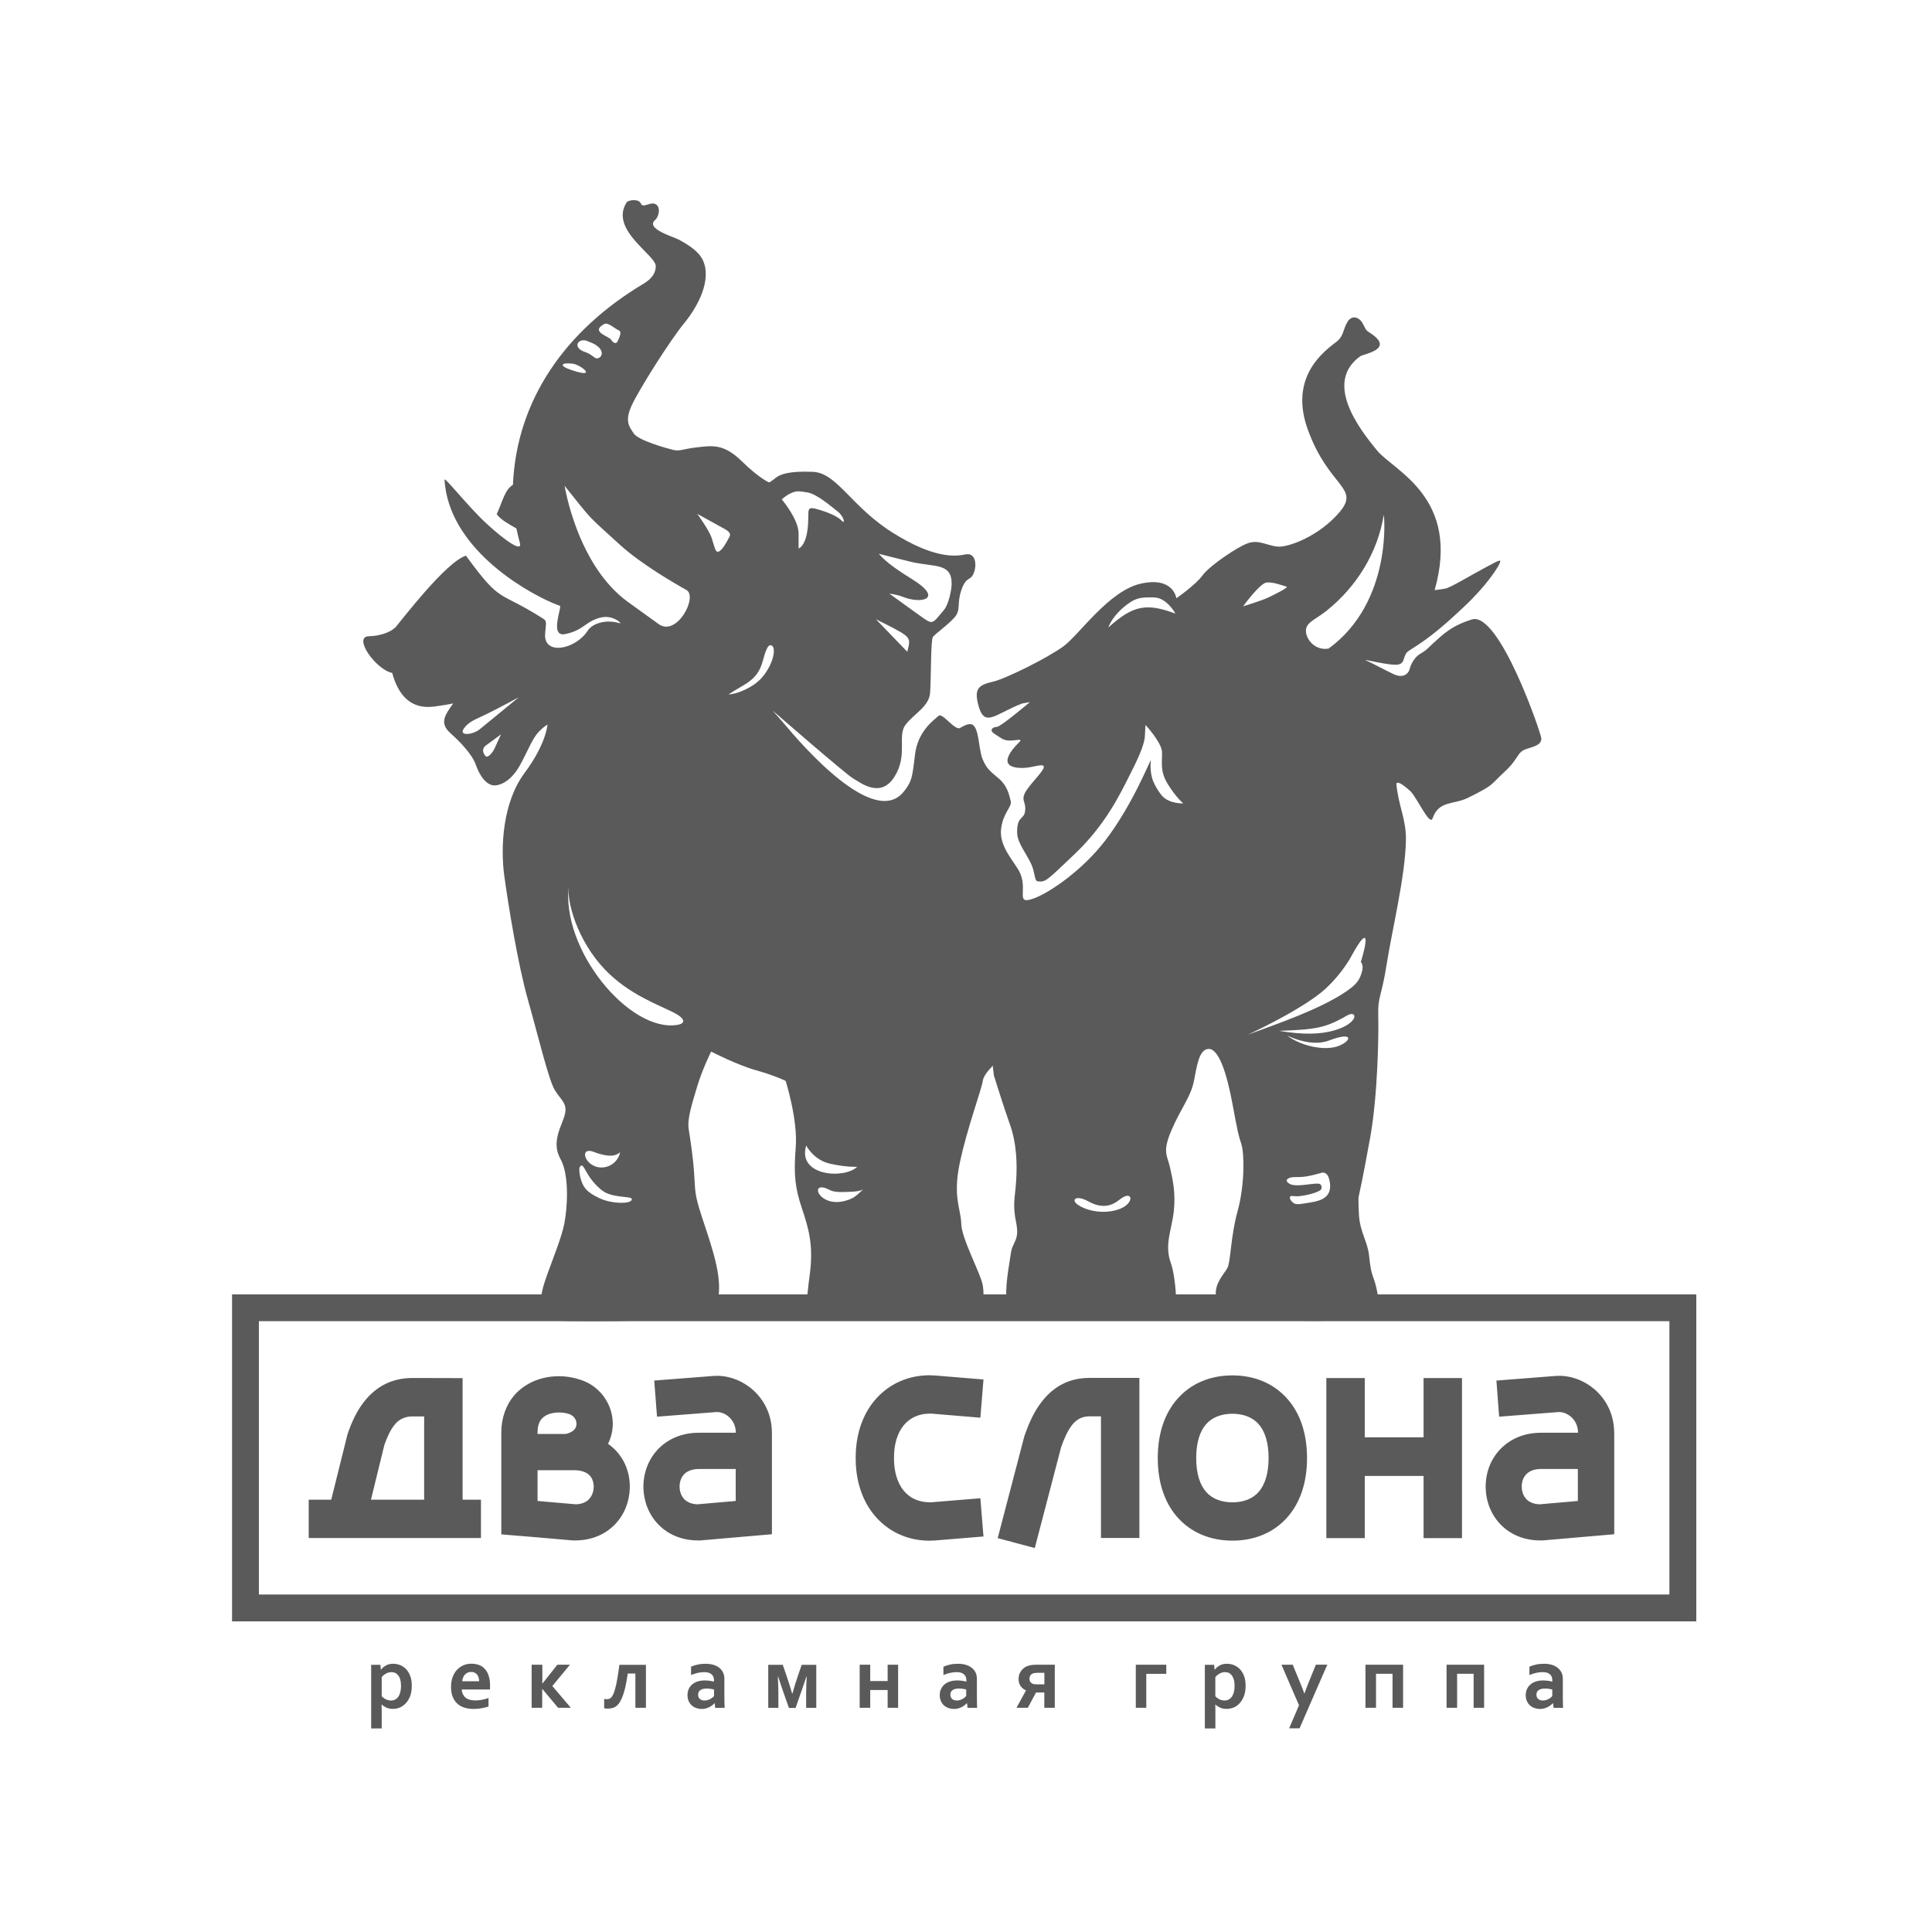
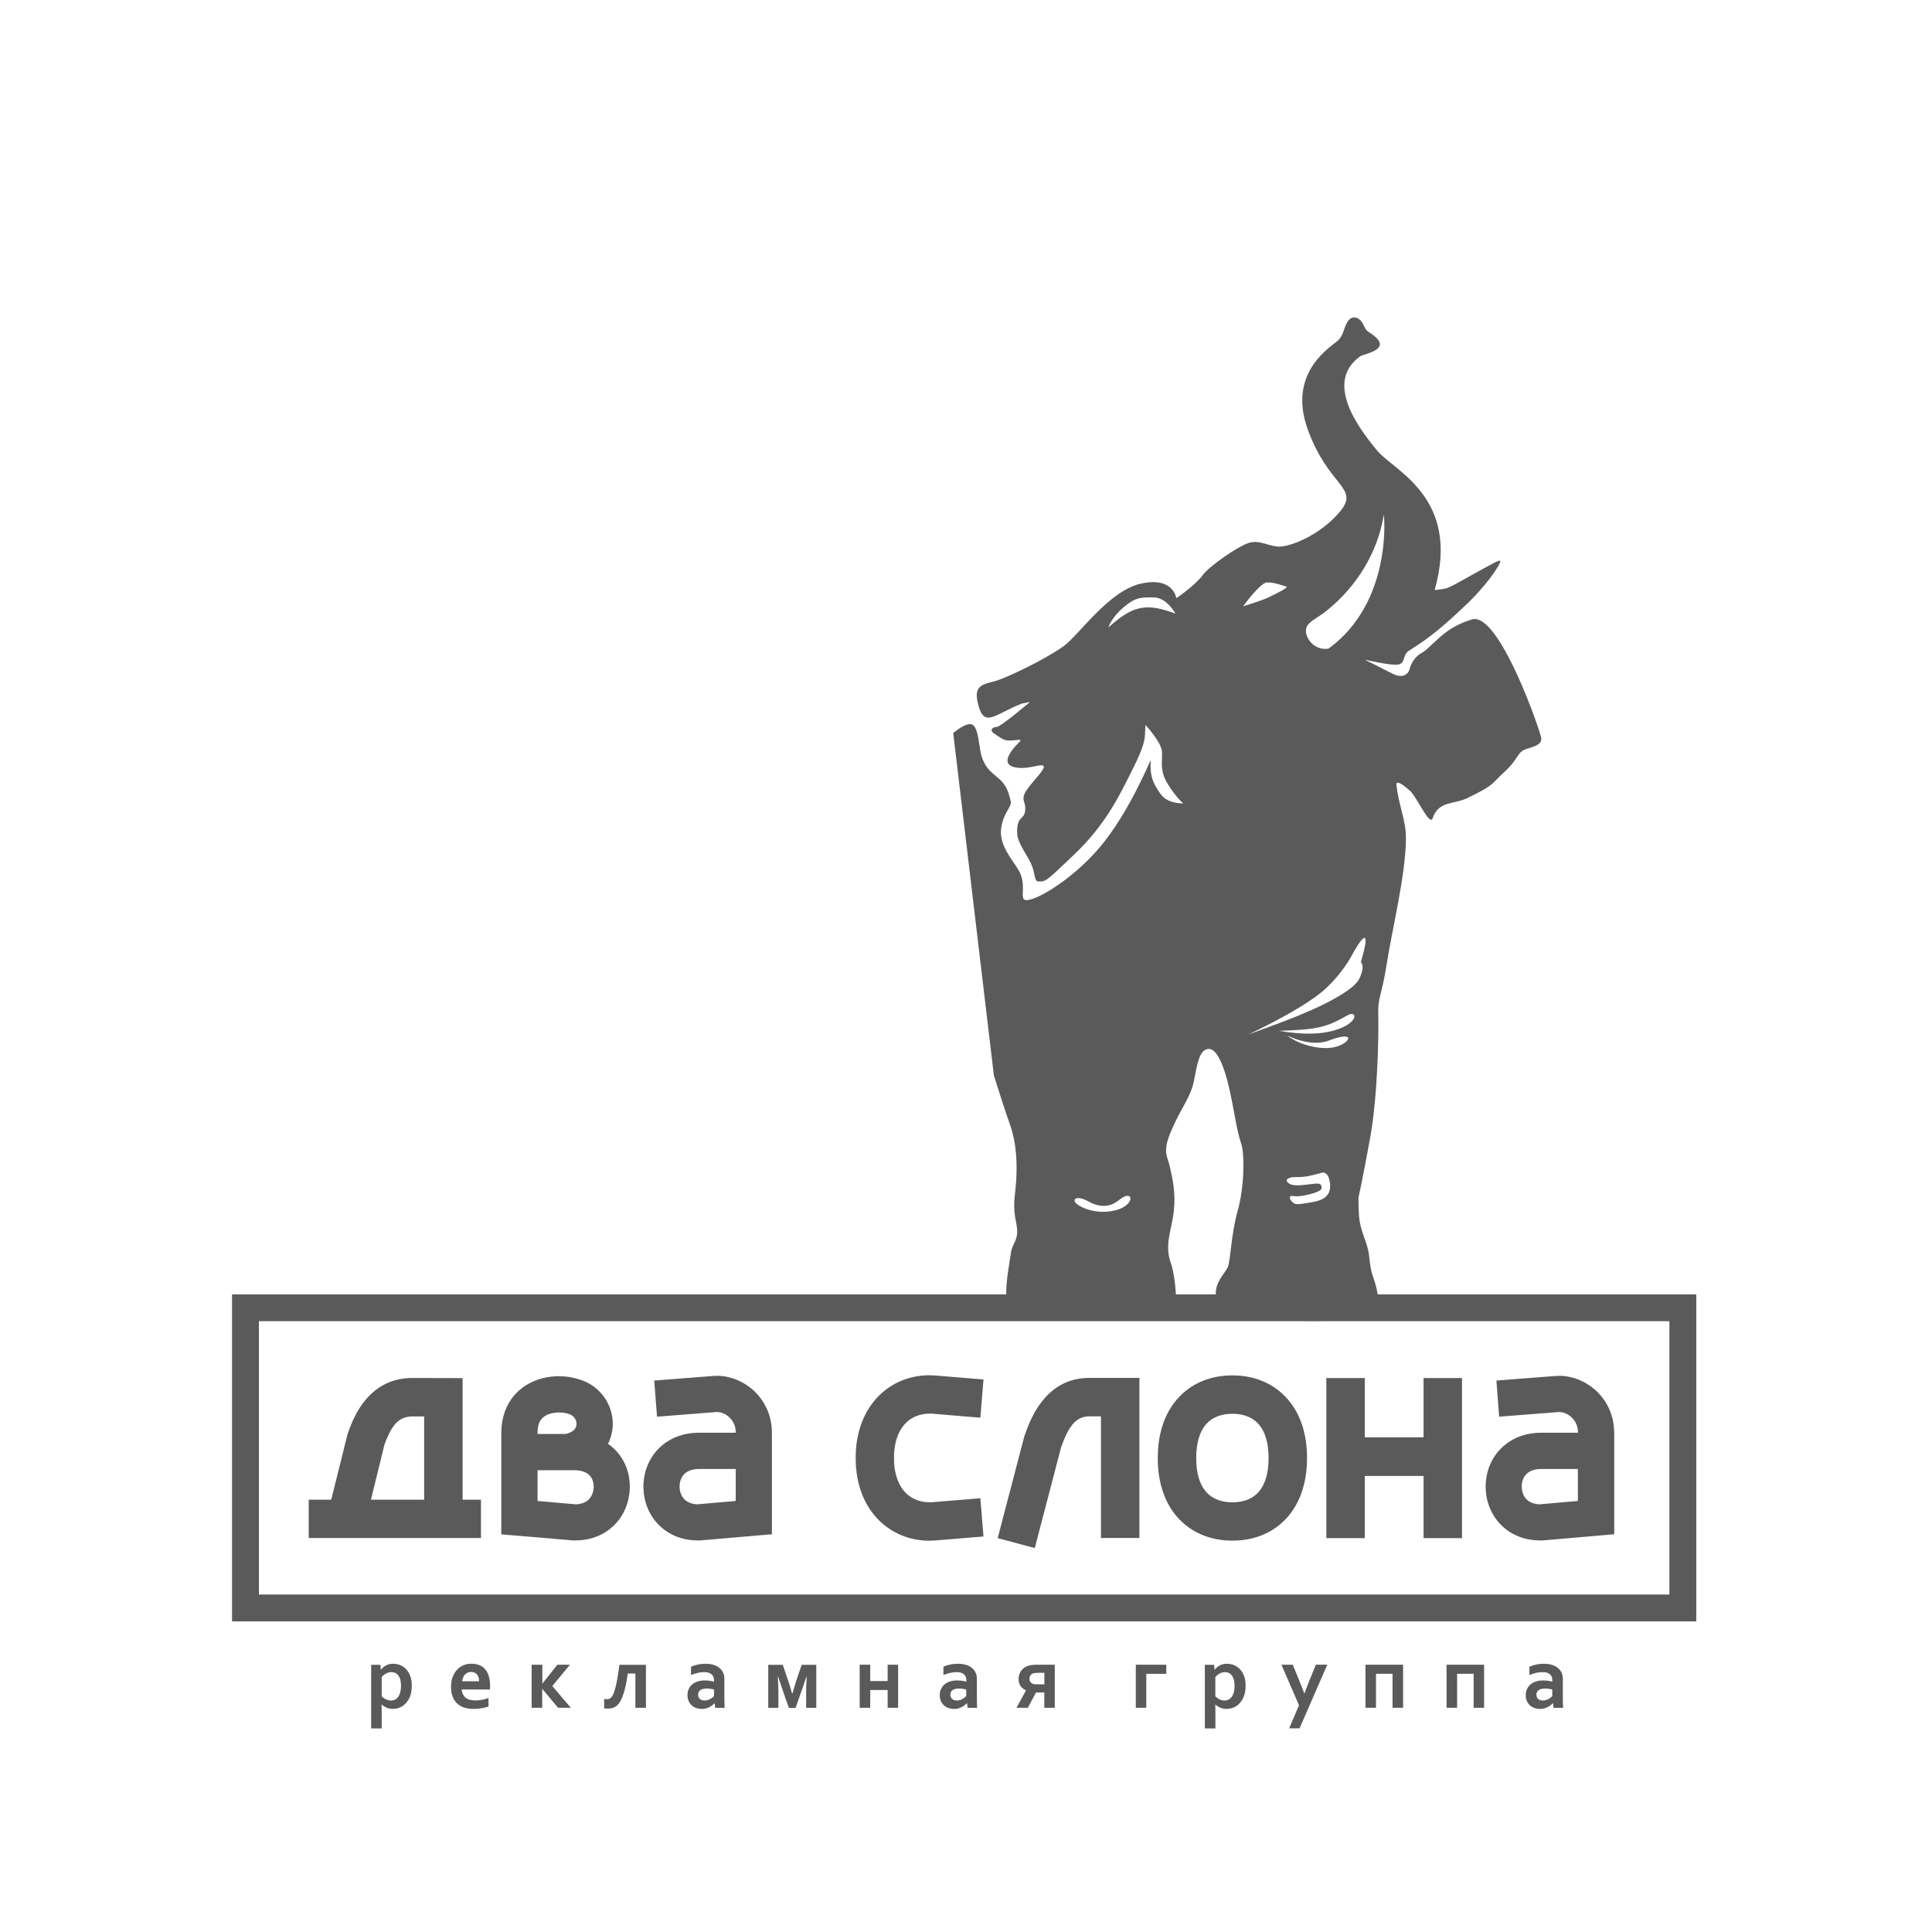
<svg xmlns="http://www.w3.org/2000/svg" width="284" height="284" viewBox="0 0 284 284" fill="none">
  <path fill-rule="evenodd" clip-rule="evenodd" d="M140.12 107.74C141.04 107.01 142.05 106.37 142.7 106.45C143.96 106.6 143.8 110.01 144.43 111.57C145.06 113.13 145.76 113.51 146.93 114.54C148.1 115.58 148.34 116.85 148.57 117.74C148.8 118.63 147.47 119.38 147.16 121.83C146.85 124.29 148.88 126.44 149.74 127.93C151.34 130.69 148.97 133.21 152.09 132.02C154.4 131.14 159.14 127.9 162.48 123.54C166.55 118.22 169.06 111.7 169.18 111.74C169.18 111.74 168.93 113.43 169.53 114.87C169.97 115.91 170.66 116.84 170.89 117.06C171.99 118.18 173.94 118.1 173.94 118.1C173.94 118.1 172.92 117.28 171.67 115.27C170.42 113.26 170.89 111.92 170.81 110.51C170.73 109.1 168.38 106.56 168.38 106.56L168.3 108.13C168.22 109.69 167.05 112 165.8 114.46C164.55 116.92 162.42 121.3 158.05 125.47C153.67 129.64 153.74 129.64 152.57 129.56C152.03 129.53 152.18 128.31 151.6 127.04C150.92 125.55 149.56 123.89 149.52 122.49C149.44 119.88 150.54 120.55 150.69 119.21C150.85 117.87 150.14 117.8 150.61 116.68C151.08 115.56 153.27 113.56 153.43 112.81C153.58 112.06 151.78 112.89 150.3 112.89C145.55 112.89 149.96 109.01 149.98 108.94C150.14 108.57 149.35 108.86 148.42 108.86C147.48 108.86 147.17 108.49 146.22 107.89C145.28 107.3 145.99 106.85 146.54 106.85C147.09 106.85 151.4 103.2 151.4 103.2L150.22 103.42C146.09 105.03 144.61 107.21 143.72 103.27C143.25 101.19 143.96 100.67 145.91 100.22C147.87 99.77 153.98 96.72 156.32 95.01C158.67 93.3 162.98 86.83 167.75 85.78C172.53 84.74 172.92 87.94 172.92 87.94C172.92 87.94 175.74 86 176.76 84.59C177.78 83.18 181.93 80.35 183.5 79.83C185.07 79.31 186.24 80.2 187.81 80.35C189.38 80.5 193.99 78.78 196.97 75.21C199.95 71.63 195.27 71.61 192.21 63.05C189.16 54.49 195.97 50.81 196.75 49.99C197.53 49.17 197.46 48.35 198.08 47.31C198.71 46.27 199.81 46.56 200.35 47.61C200.9 48.65 200.74 48.5 201.52 49.02C205.04 51.37 200.43 52.02 199.95 52.37C194.7 56.17 199.52 62.72 202.46 66.26C204.93 69.23 214.76 73.15 210.89 86.74C210.89 86.74 211.67 86.67 212.46 86.52C213.24 86.37 215.91 84.73 218.26 83.47C220.61 82.2 220.69 82.2 220.45 82.8C220.22 83.39 218.49 86.15 215.12 89.27C214.23 90.1 212.03 92.22 209.68 93.93C208.88 94.52 207.84 95.19 207.12 95.65C206.14 96.28 206.65 97.32 205.68 97.65C204.61 98.01 199.96 96.72 200.82 97.09C201.68 97.46 203.44 98.43 204.86 99.1C206.27 99.77 207.05 99.02 207.21 98.36C207.37 97.69 207.92 96.57 208.86 96.05C209.8 95.53 209.8 95.3 211.75 93.59C213.29 92.25 214.64 91.6 216.36 91.06C220.39 89.8 226.57 107.89 226.57 108.54C226.57 109.43 225.79 109.66 224.38 110.1C222.97 110.55 223.28 111.52 221.17 113.45C219.05 115.38 219.83 115.29 215.76 117.29C213.69 118.31 211.49 117.65 210.59 120.29C210.17 121.51 208.29 117.2 207.3 116.28C205.26 114.42 205.26 115.24 205.26 115.24C205.59 118.55 206.71 120.43 206.67 123.43C206.59 128.79 204.63 136.68 203.85 141.67C203.07 146.66 202.52 146.43 202.6 149.26C202.68 152.09 202.52 161.09 201.42 167.19C200.32 173.29 199.69 176.06 199.69 176.06C199.69 176.06 199.69 177.55 199.77 178.67C199.95 181.2 201.04 182.5 201.26 184.64C201.42 186.2 201.57 187.02 201.89 187.84C202.2 188.66 202.63 190.31 202.71 192.02C202.79 193.73 195.95 194.17 193.52 194.17C191.09 194.17 189.14 194.1 185.38 193.8C181.25 193.47 178.91 194.25 178.72 190.23C178.64 188.52 179.97 187.25 180.44 186.36C180.91 185.47 180.91 181.66 181.93 178.01C182.95 174.36 182.95 169.67 182.48 168.19C182.01 166.7 182.01 166.78 181.15 162.16C180.29 157.55 179.11 154.19 177.7 154.19C176.29 154.19 175.97 156.5 175.51 158.88C175.04 161.26 173.63 162.83 172.22 166.1C170.81 169.37 171.59 169.82 171.99 171.61C172.38 173.39 172.85 175.33 172.54 178.09C172.23 180.84 171.15 182.93 172.09 185.61C172.52 186.83 172.74 188.54 172.84 190.03C173.04 193.08 171.18 193.49 168.8 193.63C161.31 194.08 148.68 194.84 148.04 191.56C147.62 189.42 148.35 186.05 148.59 184.26C148.82 182.48 149.92 182.4 149.37 179.72C148.82 177.04 149.2 176.17 149.37 173.62C149.54 171.07 149.45 168.04 148.43 165.21C147.77 163.37 146.74 160.14 146.1 158.1L140.12 107.74ZM158.73 177.28C157.2 176.42 158.11 175.56 159.96 176.59C162.16 177.81 163.58 177.15 164.57 176.35C166.45 174.83 166.84 176.71 164.82 177.62C163.1 178.38 160.57 178.32 158.73 177.28ZM194.17 174.87C193.72 175.38 191.43 175.85 190.7 175.85C190.42 175.85 190.16 175.83 189.99 175.81C189.3 175.75 189.62 176.56 190.28 176.92C190.7 177.15 191.91 176.86 192.74 176.74C194.28 176.5 195.8 175.93 195.49 173.84C195.34 172.81 195 172.38 194.42 172.36C194.34 172.36 193.22 172.73 192.16 172.91C191.46 173.03 190.7 173.04 190.45 173.03C189.41 172.98 188.49 173.53 189.76 174.11C190.92 174.52 193.4 173.79 193.99 174.04C194.32 174.16 194.33 174.7 194.17 174.87ZM195.34 152.96C199.21 151.49 198.62 153.13 196.61 153.81C194.57 154.5 191.18 153.71 189.25 152.26C189 152.07 192.51 154.04 195.34 152.96ZM188.02 151.53C193.27 151.34 194.78 151.16 198.01 149.28C199.55 148.39 199.85 150.37 196.19 151.45C194.21 152.04 191.62 152.15 188.02 151.53ZM183.44 152.09C183.44 152.09 190.44 148.89 194.12 145.96C196.38 144.16 198.07 141.64 198.63 140.59C200.12 137.84 200.74 137.39 200.74 138.28C200.74 139.17 200.04 141.41 200.04 141.41C200.04 141.41 200.51 141.86 200.19 142.89C199.88 143.94 199.56 144.6 197.92 145.72C194.07 148.35 187.84 150.47 183.44 152.09ZM195.3 95.34C193.01 95.74 191.54 93.39 192.08 92.15C192.44 91.32 193.67 90.85 195.03 89.76C199.48 86.18 202.52 81.19 203.41 75.69C203.45 75.43 204.81 88.41 195.3 95.34ZM182.73 89.13C182.73 89.13 185.2 85.73 186.18 85.63C187.16 85.52 188.61 86.11 189.08 86.22C189.55 86.33 187.44 87.34 186.46 87.82C185.47 88.3 182.73 89.13 182.73 89.13ZM172.79 90.2C172.79 90.2 171.54 87.85 169.62 87.82C167.7 87.78 166.84 87.82 165.08 89.34C163.32 90.87 162.93 92.24 162.93 92.24C166.53 88.99 168.49 88.59 172.79 90.2Z" fill="#5A5A5A" />
-   <path fill-rule="evenodd" clip-rule="evenodd" d="M83.001 71.42C83.001 71.42 84.82 83.08 92.311 88.49C94.581 90.13 95.981 91.14 96.82 91.74C99.49 93.66 102.641 87.7 100.891 86.72C99.13 85.74 94.231 82.9 91.16 80.11C86.001 75.42 87.13 76.56 83.001 71.42ZM89.831 49.93C90.171 50.52 90.621 50.57 90.79 50.16C90.971 49.74 91.51 48.78 90.96 48.56C90.41 48.34 89.371 47.34 88.841 47.62C86.671 48.78 89.55 49.44 89.831 49.93ZM84.18 53.46C82.311 53.25 82.3 53.81 83.781 54.32C88.1 55.82 85.4 53.6 84.18 53.46ZM86.38 50.15C86.751 50.31 87.251 50.48 87.6 50.72C89.3 51.85 88.07 53.07 87.391 52.55C87.031 52.27 86.57 51.93 86.07 51.77C83.99 51.11 84.99 49.56 86.38 50.15ZM83.621 130.02C82.371 139.56 92.51 151.78 99.55 150.66C100.641 150.49 100.961 149.86 99.1 148.88C96.96 147.76 92.46 146.23 88.91 142.51C84.841 138.24 83.231 132.43 83.621 130.02ZM73.65 107.94C73.65 107.94 73.031 109.31 72.701 110.02C72.371 110.72 71.671 111.47 71.38 111.15C71.091 110.84 70.68 110.09 71.471 109.55C72.251 109 73.65 107.94 73.65 107.94ZM68.141 107.16C68.841 106.09 69.831 105.79 71.52 104.97C73.21 104.15 76.26 102.5 76.26 102.5C76.26 102.5 71.02 106.78 70.57 107.16C69.561 108.02 67.441 108.24 68.141 107.16ZM102.491 75.53C102.491 75.53 104.221 77.88 104.631 79.13C105.041 80.38 105.131 81.24 105.621 81.09C106.121 80.94 106.781 79.76 107.021 79.29C107.271 78.82 107.711 78.42 106.531 77.76C105.351 77.1 102.491 75.53 102.491 75.53ZM128.761 91.03L133.371 95.81C133.691 94.37 134.041 93.88 132.381 92.91C131.321 92.28 128.761 91.03 128.761 91.03ZM130.741 87.27L134.391 89.9C137.321 91.97 136.771 91.98 138.731 89.7C139.471 88.84 139.891 86.65 139.891 85.79C139.891 82.69 137.331 83.4 133.881 82.58C132.231 82.19 129.181 81.4 129.181 81.4C130.201 82.65 132.351 84.08 134.001 85.09C138.831 88.05 135.471 88.83 132.731 87.74C131.731 87.35 130.741 87.27 130.741 87.27ZM114.921 73.41C114.921 73.41 117.391 76.31 117.391 78.42V80.62C117.391 80.62 118.381 80.38 118.711 77.8C119.041 75.22 118.301 74.35 120.021 74.82C121.751 75.29 123.151 75.92 123.731 76.54C124.311 77.17 124.061 75.92 123.161 75.21C122.251 74.5 120.111 72.63 118.711 72.39C117.311 72.16 117.061 72.16 116.321 72.47C115.581 72.78 114.921 73.41 114.921 73.41ZM91.16 169.37C91.16 169.37 90.591 169.96 89.561 169.88C88.531 169.8 87.71 169.49 87.29 169.33C85.66 168.7 85.691 170.16 86.74 171.02C88.311 172.31 90.74 171.42 91.16 169.37ZM85.32 171.41C85.171 171.56 85.081 171.92 85.231 172.69C85.6 174.65 86.391 175.31 88.121 176.13C89.85 176.95 92.081 176.91 92.57 176.63C93.07 176.36 92.981 176.08 92.281 176.01C90.55 175.82 89.35 175.67 88.451 174.95C86.05 173.03 85.891 170.87 85.32 171.41ZM125.101 176.22C125.541 176.03 125.991 175.67 126.321 175.35C127.291 174.43 126.991 175.1 125.391 175.17C123.751 175.25 122.671 175.31 121.931 174.91C118.611 173.17 120.451 178.22 125.101 176.22ZM118.511 168.39C118.511 168.39 119.581 170.51 121.971 171.05C124.361 171.6 126.011 171.52 126.011 171.52C124.061 173.37 117.161 172.87 118.511 168.39ZM107.101 102.07C108.171 102.09 110.721 101.11 112.031 99.57C113.721 97.58 114.151 95.19 113.401 94.87C112.881 94.65 112.531 95.67 112.121 97.18C111.331 100.1 109.481 100.48 107.101 102.07ZM118.761 189.62C118.831 188.97 118.911 188.23 119.031 187.39C119.611 183 118.861 180.57 117.871 177.6C116.891 174.63 116.641 172.75 116.971 168.67C117.301 164.59 115.491 158.89 115.491 158.89C115.491 158.89 113.921 158.11 111.121 157.32C108.321 156.54 104.531 154.58 104.531 154.58C104.531 154.58 103.221 157.24 102.471 159.75C101.731 162.26 100.991 164.45 101.241 166.02C101.481 167.58 101.901 170.09 102.061 172.91C102.231 175.73 102.141 175.81 103.711 180.5C105.281 185.2 106.261 188.8 105.361 191.7C104.451 194.59 102.801 193.5 98.52 193.89C94.981 194.21 86.061 194.27 82.311 194.15C78.391 194.02 79.38 190.31 80.4 187.47C81.471 184.49 82.54 181.91 82.951 179.88C83.361 177.84 83.781 172.83 82.371 170.33C80.971 167.82 82.621 165.47 83.031 163.83C83.441 162.19 82.46 161.72 81.55 160.23C80.641 158.74 79.081 152.17 77.591 146.92C76.111 141.67 74.71 132.98 74.13 128.75C73.55 124.52 73.891 117.95 77.1 113.64C80.311 109.33 80.481 106.52 80.481 106.52C80.481 106.52 80.07 106.67 79.16 107.62C78.26 108.56 77.68 110.2 76.441 112.47C75.21 114.74 73.561 115.52 72.57 115.45C71.581 115.37 70.591 114.27 69.93 112.39C69.391 110.84 67.51 108.93 66.26 107.82C64.57 106.32 65.331 105.2 66.63 103.39C66.63 103.39 66.141 103.55 63.831 103.86C60.221 104.35 58.471 101.94 57.651 98.92C55.23 98.44 51.77 93.52 54.27 93.52C55.511 93.52 57.401 93.05 58.221 92.11C59.041 91.17 65.531 82.62 68.49 81.68C73.77 88.91 73.13 86.69 79.721 90.86C80.46 91.33 80.26 91.37 80.13 93.21C79.921 96.39 84.6 95.49 86.391 92.71C86.971 91.81 88.24 91.42 89.281 91.37C90.311 91.33 91.21 91.65 91.21 91.65C91.21 91.65 91.091 91.29 90.26 90.94C89.43 90.59 88.49 90.55 87.171 91.18C85.85 91.81 85.361 92.75 83.05 93.21C80.74 93.68 82.63 89.18 82.311 89.06C81.99 88.94 81.6 88.79 81.15 88.6C77.031 86.82 65.96 80.49 65.341 70.53C65.311 69.98 68.65 74.3 71.471 76.92C74.201 79.45 76.831 81.28 76.421 79.81C76.221 79.1 76.061 78.38 75.91 77.68C74.41 76.83 73.66 76.39 73.01 75.59C73.85 73.82 74.191 71.97 75.4 71.27C75.941 58.8 83.091 48.58 94.591 41.71C95.9 40.93 96.35 40.09 96.391 39.25C96.71 37.61 89.51 33.89 92.1 29.77C92.341 29.38 93.91 29.18 94.201 29.91C94.49 30.63 95.441 29.74 96.18 29.94C97.201 30.21 96.91 31.81 96.3 32.34C94.82 33.61 99.001 34.81 99.731 35.2C101.241 36 102.691 36.96 103.291 38.19C104.691 41.08 102.631 45 100.571 47.51C98.51 50.02 94.061 57.06 92.91 59.49C91.76 61.92 92.501 62.7 93.16 63.72C93.82 64.74 97.99 65.9 98.981 66.14C99.971 66.37 100.381 65.98 102.521 65.75C104.661 65.51 106.391 65.2 109.031 67.79C111.671 70.38 113.071 70.92 113.071 70.92C113.071 70.92 113.481 70.69 114.061 70.22C114.641 69.75 115.961 69.2 119.501 69.36C123.041 69.51 125.101 74.45 131.201 78.29C137.301 82.13 140.421 81.81 141.911 81.5C143.391 81.18 143.641 82.99 143.141 84.24C142.651 85.49 142.071 84.59 141.331 86.71C140.591 88.82 141.331 89.65 140.261 90.82C139.191 92 137.461 93.17 137.131 93.64C136.801 94.11 136.881 99.83 136.721 101.86C136.551 103.9 134.331 104.92 133.101 106.56C131.861 108.2 133.511 111.02 131.451 114.23C129.391 117.44 126.431 115.01 125.351 114.39C124.281 113.76 113.571 104.45 113.571 104.45L115.221 106.33C117.901 109.54 128.611 121.96 132.931 116.27C134.001 114.86 134.091 114.47 134.501 110.94C134.911 107.42 137.361 105.8 137.961 105.23C138.561 104.66 140.441 107.66 141.311 106.96L147.191 155.31C147.101 155.69 144.661 157.53 144.471 158.87C144.281 160.2 142.161 165.84 141.091 170.92C140.021 176.01 141.261 177.69 141.301 179.89C141.341 182.08 144.191 187.25 144.471 188.97C144.761 190.69 144.471 193.04 143.691 193.31C142.911 193.58 136.981 193.51 132.741 193.67C128.501 193.82 122.281 193.75 120.141 193.71C117.491 193.6 118.411 193.01 118.761 189.62Z" fill="#5A5A5A" />
-   <path d="M249.35 238.34H34.11V190.271H249.35V238.34V238.34ZM38.06 234.391H245.4V194.211H38.06V234.391Z" fill="#5A5A5A" />
+   <path d="M249.35 238.34H34.11V190.271H249.35V238.34V238.34ZM38.06 234.391H245.4V194.211H38.06Z" fill="#5A5A5A" />
  <path d="M62.35 220.45V208.21H60.63C59.46 208.21 58.66 208.68 58.1 209.32C57.39 210.14 56.88 211.33 56.5 212.41L54.53 220.45H62.35ZM68 202.58V220.45H70.7V226.09H45.38V220.45H48.69L51.08 210.85L51.15 210.64C51.71 209.05 52.5 207.19 53.87 205.62C55.42 203.85 57.56 202.56 60.64 202.56C63.1 202.57 65.54 202.58 68 202.58ZM79.02 220.64L84.65 221.13C85.51 221.1 86.15 220.83 86.57 220.39C86.99 219.96 87.23 219.35 87.27 218.68C87.27 218.59 87.28 218.49 87.27 218.4C87.24 217.75 87 217.18 86.59 216.8C86.13 216.38 85.4 216.12 84.43 216.12H79.02V220.64ZM89.38 212.24C89.67 212.44 89.94 212.66 90.19 212.89C91.71 214.3 92.55 216.26 92.58 218.44C92.58 218.54 92.58 218.64 92.58 218.74C92.52 220.78 91.76 222.69 90.38 224.1C88.98 225.54 86.98 226.45 84.51 226.44H84.49H84.41H84.2L79.02 225.99L73.69 225.55V210.6C73.69 209.49 73.87 208.48 74.19 207.57C74.84 205.7 76.06 204.36 77.56 203.49C78.96 202.67 80.58 202.3 82.15 202.3C83.27 202.3 84.4 202.5 85.44 202.86C87.29 203.5 88.62 204.78 89.37 206.3C89.91 207.4 90.15 208.61 90.06 209.81C89.99 210.64 89.77 211.46 89.38 212.24ZM79.02 210.79H83.17C83.82 210.64 84.25 210.38 84.49 210.07C84.64 209.87 84.72 209.64 84.74 209.41C84.76 209.15 84.71 208.88 84.59 208.65C84.43 208.31 84.11 208.02 83.68 207.87C83.22 207.71 82.7 207.63 82.14 207.63C81.44 207.63 80.75 207.78 80.21 208.09C79.76 208.35 79.39 208.75 79.2 209.32C79.08 209.65 79.02 210.08 79.02 210.6V210.79V210.79ZM99.9 218.63C99.92 219.32 100.17 219.94 100.6 220.39C101.02 220.82 101.67 221.1 102.52 221.13L108.15 220.64V215.94H102.74C101.8 215.94 101.09 216.21 100.63 216.65C100.19 217.07 99.94 217.68 99.9 218.35C99.9 218.44 99.89 218.54 99.9 218.63ZM96.17 202.94L105.02 202.25H105.17H105.34L105.39 202.24C107.31 202.24 109.29 203.03 110.81 204.43C112.3 205.82 113.37 207.82 113.46 210.26V210.31V210.56L113.47 210.6V225.53L108.14 225.99L102.96 226.44H102.75H102.67H102.65C100.18 226.45 98.18 225.54 96.78 224.1C95.4 222.68 94.64 220.77 94.58 218.74C94.58 218.7 94.58 218.67 94.58 218.63V218.62C94.58 218.51 94.58 218.52 94.58 218.37C94.63 216.23 95.46 214.24 96.96 212.8C98.37 211.45 100.33 210.61 102.74 210.61H108.15V210.6H108.16V210.45C108.12 209.56 107.74 208.83 107.2 208.33C106.68 207.84 106.02 207.57 105.41 207.57V207.56L96.58 208.25L96.17 202.94ZM161.85 208.2H160.13C159 208.2 158.22 208.71 157.65 209.4C156.91 210.3 156.39 211.6 155.99 212.71L152.11 227.56L146.66 226.1L150.57 211.15L150.64 210.94C151.19 209.38 151.96 207.47 153.31 205.83C154.85 203.95 157.01 202.55 160.13 202.55C162.59 202.55 165.04 202.55 167.49 202.55V226.08H161.84V208.2H161.85ZM214.91 202.57V226.1H209.26V216.96H200.62V226.1H194.97V202.57H200.62V211.28H209.26V202.57H214.91V202.57ZM186.48 214.33C186.48 212.04 185.94 210.4 185.03 209.36C184.13 208.33 182.76 207.82 181.16 207.82C179.56 207.82 178.19 208.33 177.29 209.36C176.38 210.4 175.84 212.04 175.84 214.33C175.84 216.62 176.38 218.26 177.29 219.3C178.19 220.33 179.56 220.84 181.16 220.84C182.77 220.84 184.14 220.33 185.03 219.3C185.94 218.25 186.48 216.61 186.48 214.33ZM181.16 226.47C177.95 226.47 175.09 225.32 173.05 223C171.26 220.95 170.19 218.06 170.19 214.33C170.19 210.6 171.26 207.71 173.05 205.66C175.09 203.33 177.94 202.18 181.16 202.18C184.38 202.18 187.23 203.33 189.27 205.66C191.06 207.71 192.13 210.59 192.13 214.33C192.13 218.06 191.06 220.95 189.27 223C187.23 225.33 184.37 226.47 181.16 226.47ZM144.11 208.4L136.94 207.8H136.64C135.29 207.8 134.07 208.27 133.17 209.16C132.2 210.12 131.55 211.62 131.43 213.63C131.42 213.78 131.42 214.01 131.42 214.32C131.42 214.63 131.42 214.86 131.43 215.01C131.55 217.02 132.2 218.52 133.17 219.48C134.06 220.37 135.29 220.83 136.64 220.83H136.94L144.11 220.24L144.57 225.86L137.4 226.45H137.34C137.04 226.47 136.8 226.48 136.64 226.48C133.81 226.48 131.19 225.45 129.2 223.47C127.29 221.57 126.02 218.83 125.81 215.34V215.33C125.77 214.65 125.77 213.99 125.81 213.31V213.3C126.02 209.82 127.29 207.07 129.2 205.17C131.19 203.19 133.81 202.16 136.64 202.16C136.81 202.16 137.04 202.17 137.34 202.19H137.4L144.57 202.78L144.11 208.4ZM231.94 220.64V215.94H226.53C225.59 215.94 224.88 216.21 224.42 216.65C223.98 217.07 223.73 217.68 223.69 218.35C223.69 218.48 223.69 218.6 223.7 218.73C223.74 219.38 223.98 219.96 224.39 220.39C224.81 220.82 225.46 221.1 226.32 221.13L231.94 220.64ZM219.97 202.94L228.82 202.25H228.97H229.15L229.2 202.24C231.12 202.24 233.1 203.03 234.62 204.43C236.12 205.82 237.18 207.82 237.27 210.26V210.31L237.28 210.56L237.29 210.6V225.53L231.96 225.99L226.78 226.44H226.57H226.48H226.46C223.99 226.45 221.99 225.54 220.59 224.1C219.21 222.68 218.44 220.76 218.39 218.71C218.39 218.56 218.39 218.53 218.39 218.4C218.43 216.24 219.25 214.24 220.77 212.8C222.18 211.45 224.14 210.61 226.54 210.61H231.95V210.6H231.96V210.45C231.93 209.56 231.54 208.83 231 208.33C230.47 207.84 229.82 207.57 229.2 207.57V207.56L220.37 208.25L219.97 202.94Z" fill="#5A5A5A" />
  <path d="M228.161 248.341C228.011 248.311 227.841 248.281 227.661 248.251C227.471 248.221 227.271 248.211 227.081 248.211C226.701 248.211 226.401 248.291 226.181 248.441C225.961 248.591 225.851 248.821 225.851 249.131C225.851 249.271 225.881 249.401 225.931 249.501C225.981 249.611 226.051 249.701 226.131 249.761C226.221 249.831 226.311 249.881 226.431 249.921C226.551 249.951 226.661 249.971 226.791 249.971C226.951 249.971 227.101 249.951 227.241 249.911C227.381 249.871 227.501 249.821 227.631 249.751C227.751 249.691 227.851 249.611 227.951 249.541C228.041 249.461 228.121 249.391 228.181 249.311V248.341H228.161ZM228.291 250.371H228.261C228.181 250.461 228.071 250.551 227.951 250.651C227.831 250.751 227.691 250.841 227.531 250.921C227.371 251.011 227.201 251.071 227.011 251.131C226.821 251.191 226.611 251.211 226.391 251.211C226.091 251.211 225.811 251.161 225.551 251.071C225.291 250.981 225.071 250.841 224.881 250.671C224.691 250.491 224.541 250.281 224.441 250.031C224.331 249.781 224.281 249.501 224.281 249.191C224.281 248.851 224.341 248.551 224.471 248.281C224.591 248.011 224.771 247.781 224.991 247.601C225.211 247.411 225.481 247.271 225.791 247.171C226.101 247.071 226.441 247.021 226.821 247.021C227.091 247.021 227.351 247.041 227.581 247.071C227.811 247.111 228.011 247.141 228.181 247.201V246.941C228.181 246.791 228.161 246.651 228.111 246.511C228.061 246.371 227.981 246.251 227.871 246.151C227.761 246.041 227.621 245.961 227.441 245.891C227.261 245.831 227.041 245.801 226.781 245.801C226.471 245.801 226.161 245.831 225.841 245.901C225.531 245.971 225.181 246.081 224.821 246.221V245.001C225.141 244.861 225.471 244.751 225.831 244.681C226.191 244.601 226.561 244.571 226.961 244.571C227.421 244.571 227.831 244.631 228.171 244.741C228.511 244.851 228.801 245.011 229.031 245.211C229.271 245.411 229.441 245.641 229.561 245.911C229.681 246.181 229.731 246.481 229.731 246.791V249.171C229.731 249.591 229.741 249.941 229.741 250.251C229.751 250.551 229.761 250.821 229.771 251.051H228.371L228.291 250.371ZM214.191 246.041V251.041H212.641V244.711H218.161V251.041H216.621V246.041H214.191ZM202.271 246.041V251.041H200.721V244.711H206.251V251.041H204.701V246.041H202.271ZM188.371 244.711H190.031L190.971 247.001C191.331 247.871 191.581 248.511 191.731 248.931H191.761C191.871 248.601 192.101 248.001 192.451 247.111L193.431 244.701H195.111L191.031 254.061H189.501L190.951 250.671L188.371 244.711ZM180.271 251.201C179.931 251.201 179.621 251.141 179.351 251.021C179.081 250.891 178.851 250.741 178.661 250.561H178.641C178.651 250.651 178.651 250.771 178.651 250.931C178.651 251.091 178.661 251.261 178.661 251.451V254.081H177.111V244.721H178.471L178.541 245.431H178.571C178.761 245.181 179.011 244.971 179.311 244.811C179.611 244.641 179.961 244.571 180.351 244.571C180.701 244.571 181.041 244.631 181.371 244.761C181.701 244.891 181.991 245.091 182.251 245.351C182.511 245.621 182.711 245.951 182.871 246.361C183.031 246.761 183.101 247.241 183.101 247.801C183.101 248.391 183.021 248.901 182.851 249.331C182.691 249.761 182.471 250.111 182.201 250.401C181.931 250.681 181.631 250.891 181.301 251.021C180.961 251.141 180.621 251.201 180.271 251.201ZM180.071 245.801C179.801 245.801 179.541 245.871 179.301 246.001C179.061 246.131 178.841 246.301 178.651 246.521V249.341C178.711 249.411 178.801 249.491 178.881 249.561C178.971 249.631 179.071 249.701 179.181 249.761C179.301 249.821 179.421 249.871 179.561 249.911C179.701 249.951 179.841 249.971 179.991 249.971C180.231 249.971 180.441 249.921 180.631 249.821C180.811 249.721 180.971 249.571 181.091 249.391C181.221 249.201 181.311 248.981 181.381 248.721C181.441 248.461 181.481 248.171 181.481 247.851C181.481 247.511 181.451 247.211 181.381 246.951C181.311 246.691 181.221 246.481 181.091 246.311C180.971 246.141 180.821 246.011 180.651 245.921C180.481 245.841 180.291 245.801 180.071 245.801ZM171.431 246.051H168.501V251.041H166.961V244.711H171.441V246.051H171.431ZM149.731 246.831C149.731 246.651 149.751 246.471 149.791 246.291C149.831 246.111 149.901 245.941 149.991 245.791C150.081 245.631 150.191 245.491 150.321 245.361C150.451 245.221 150.611 245.111 150.791 245.011C150.981 244.921 151.181 244.841 151.431 244.791C151.671 244.741 151.961 244.711 152.281 244.711H155.051V251.041H153.511V248.791H152.291L151.091 251.041H149.421L150.811 248.501V248.471C150.451 248.311 150.181 248.091 150.001 247.811C149.821 247.541 149.731 247.211 149.731 246.831ZM152.401 245.911C152.041 245.911 151.781 245.981 151.611 246.121C151.521 246.201 151.441 246.301 151.401 246.411C151.351 246.521 151.331 246.641 151.331 246.771C151.331 246.971 151.381 247.131 151.471 247.251C151.561 247.371 151.691 247.471 151.861 247.531C151.941 247.561 152.021 247.571 152.131 247.581C152.231 247.591 152.341 247.591 152.481 247.591H153.521V245.901H152.401V245.911ZM142.021 248.341C141.871 248.311 141.701 248.281 141.511 248.251C141.321 248.221 141.131 248.211 140.931 248.211C140.551 248.211 140.251 248.291 140.031 248.441C139.811 248.591 139.701 248.821 139.701 249.131C139.701 249.271 139.731 249.401 139.781 249.501C139.831 249.611 139.901 249.701 139.981 249.761C140.061 249.831 140.161 249.881 140.281 249.921C140.391 249.951 140.511 249.971 140.641 249.971C140.801 249.971 140.951 249.951 141.081 249.911C141.221 249.871 141.351 249.821 141.471 249.751C141.591 249.691 141.691 249.611 141.791 249.541C141.881 249.461 141.961 249.391 142.031 249.311V248.341H142.021ZM142.151 250.371H142.131C142.041 250.461 141.941 250.551 141.811 250.651C141.691 250.751 141.551 250.841 141.391 250.921C141.231 251.011 141.061 251.071 140.871 251.131C140.681 251.191 140.471 251.211 140.251 251.211C139.951 251.211 139.671 251.161 139.411 251.071C139.151 250.981 138.931 250.841 138.741 250.671C138.551 250.491 138.411 250.281 138.301 250.031C138.191 249.781 138.141 249.501 138.141 249.191C138.141 248.851 138.201 248.551 138.331 248.281C138.461 248.011 138.631 247.781 138.851 247.601C139.071 247.411 139.341 247.271 139.651 247.171C139.961 247.071 140.301 247.021 140.681 247.021C140.951 247.021 141.211 247.041 141.441 247.071C141.671 247.111 141.871 247.141 142.051 247.201V246.941C142.051 246.791 142.021 246.651 141.971 246.511C141.921 246.371 141.841 246.251 141.731 246.151C141.621 246.041 141.471 245.961 141.291 245.891C141.111 245.831 140.891 245.801 140.641 245.801C140.331 245.801 140.011 245.831 139.701 245.901C139.391 245.971 139.051 246.081 138.681 246.221V245.001C139.001 244.861 139.331 244.751 139.691 244.681C140.051 244.601 140.431 244.571 140.821 244.571C141.281 244.571 141.691 244.631 142.031 244.741C142.381 244.851 142.661 245.011 142.901 245.211C143.141 245.411 143.311 245.641 143.431 245.911C143.551 246.181 143.601 246.481 143.601 246.791V249.171C143.601 249.591 143.601 249.941 143.611 250.251C143.621 250.551 143.631 250.821 143.631 251.051H142.231L142.151 250.371ZM130.481 251.041V248.431H127.921V251.041H126.371V244.711H127.921V247.111H130.481V244.711H132.021V251.041H130.481ZM116.481 248.951C116.721 248.071 117.041 247.081 117.411 245.981L117.851 244.721H119.991V251.051H118.501V248.781C118.501 248.221 118.531 247.461 118.581 246.481H118.531C118.401 246.871 118.241 247.361 118.041 247.931C117.841 248.501 117.611 249.171 117.341 249.941L116.951 251.061H115.971L115.571 249.941C115.301 249.181 115.071 248.521 114.881 247.951C114.681 247.381 114.531 246.891 114.391 246.481H114.341C114.391 247.401 114.421 248.171 114.421 248.781V251.051H112.931V244.721H115.061L115.501 245.981C115.911 247.171 116.221 248.161 116.441 248.951H116.481V248.951ZM104.941 248.341C104.791 248.311 104.621 248.281 104.431 248.251C104.241 248.221 104.051 248.211 103.851 248.211C103.471 248.211 103.171 248.291 102.951 248.441C102.731 248.591 102.621 248.821 102.621 249.131C102.621 249.271 102.641 249.401 102.701 249.501C102.751 249.611 102.821 249.701 102.901 249.761C102.991 249.831 103.081 249.881 103.201 249.921C103.311 249.951 103.431 249.971 103.561 249.971C103.721 249.971 103.871 249.951 104.011 249.911C104.151 249.871 104.281 249.821 104.401 249.751C104.521 249.691 104.621 249.611 104.721 249.541C104.811 249.461 104.901 249.391 104.961 249.311V248.341H104.941ZM105.071 250.371H105.051C104.961 250.461 104.861 250.551 104.731 250.651C104.611 250.751 104.471 250.841 104.311 250.921C104.151 251.011 103.981 251.071 103.791 251.131C103.601 251.191 103.391 251.211 103.171 251.211C102.871 251.211 102.591 251.161 102.331 251.071C102.071 250.981 101.851 250.841 101.661 250.671C101.481 250.491 101.331 250.281 101.221 250.031C101.111 249.781 101.061 249.501 101.061 249.191C101.061 248.851 101.121 248.551 101.241 248.281C101.361 248.011 101.541 247.781 101.761 247.601C101.981 247.411 102.251 247.271 102.561 247.171C102.871 247.071 103.211 247.021 103.581 247.021C103.851 247.021 104.111 247.041 104.341 247.071C104.571 247.111 104.771 247.141 104.951 247.201V246.941C104.951 246.791 104.921 246.651 104.871 246.511C104.821 246.371 104.741 246.251 104.631 246.151C104.521 246.041 104.371 245.961 104.191 245.891C104.011 245.831 103.801 245.801 103.541 245.801C103.231 245.801 102.911 245.831 102.601 245.901C102.291 245.971 101.941 246.081 101.581 246.221V245.001C101.901 244.861 102.241 244.751 102.591 244.681C102.951 244.601 103.331 244.571 103.711 244.571C104.171 244.571 104.581 244.631 104.921 244.741C105.271 244.851 105.561 245.011 105.791 245.211C106.021 245.411 106.201 245.641 106.311 245.911C106.431 246.181 106.481 246.481 106.481 246.791V249.171C106.481 249.591 106.481 249.941 106.491 250.251C106.501 250.551 106.511 250.821 106.521 251.051H105.121L105.071 250.371ZM94.951 244.711V251.041H93.4V246.001H92.281C92.16 246.831 92.04 247.521 91.9 248.101C91.76 248.681 91.611 249.151 91.451 249.541C91.29 249.921 91.121 250.221 90.951 250.441C90.781 250.651 90.6 250.821 90.421 250.911C90.24 251.011 90.061 251.081 89.88 251.111C89.701 251.141 89.51 251.161 89.32 251.161C89.24 251.161 89.16 251.161 89.07 251.151C88.981 251.151 88.9 251.131 88.811 251.121V249.741C88.941 249.761 89.061 249.781 89.16 249.781C89.32 249.781 89.451 249.761 89.561 249.721C89.671 249.681 89.77 249.611 89.871 249.501C89.971 249.391 90.07 249.231 90.171 249.001C90.26 248.781 90.361 248.491 90.46 248.111C90.561 247.741 90.66 247.271 90.751 246.721C90.85 246.161 90.951 245.501 91.05 244.721H94.951V244.711ZM78.171 244.711H79.721V247.461H79.751L81.93 244.711H83.781L81.191 247.841L83.91 251.041H82.04L79.731 248.281H79.701V251.041H78.15V244.711H78.171ZM69.251 245.771C69.061 245.771 68.88 245.801 68.731 245.881C68.581 245.951 68.451 246.051 68.331 246.171C68.221 246.301 68.13 246.441 68.07 246.611C68.001 246.781 67.96 246.951 67.941 247.141H70.43C70.43 246.961 70.41 246.781 70.361 246.611C70.311 246.441 70.231 246.301 70.141 246.171C70.04 246.051 69.921 245.951 69.77 245.881C69.621 245.801 69.451 245.771 69.251 245.771ZM69.88 249.961C70.18 249.961 70.49 249.931 70.82 249.871C71.15 249.811 71.481 249.721 71.811 249.601V250.841C71.611 250.931 71.3 251.011 70.891 251.091C70.481 251.171 70.05 251.211 69.611 251.211C69.16 251.211 68.74 251.151 68.331 251.041C67.93 250.921 67.581 250.741 67.281 250.481C66.981 250.231 66.74 249.891 66.57 249.481C66.391 249.071 66.3 248.581 66.3 247.991C66.3 247.421 66.38 246.921 66.55 246.481C66.721 246.051 66.941 245.691 67.221 245.411C67.501 245.131 67.82 244.911 68.171 244.771C68.531 244.631 68.9 244.561 69.281 244.561C69.68 244.561 70.05 244.621 70.391 244.741C70.731 244.861 71.02 245.051 71.26 245.321C71.51 245.581 71.701 245.911 71.831 246.331C71.971 246.741 72.04 247.231 72.04 247.791C72.04 248.011 72.031 248.191 72.02 248.351H67.871C67.891 248.641 67.96 248.891 68.07 249.091C68.18 249.291 68.32 249.471 68.501 249.601C68.68 249.731 68.88 249.821 69.121 249.881C69.35 249.931 69.611 249.961 69.88 249.961ZM57.73 251.201C57.391 251.201 57.081 251.141 56.81 251.021C56.541 250.891 56.3 250.741 56.12 250.561H56.09C56.1 250.651 56.1 250.771 56.1 250.931C56.1 251.091 56.111 251.261 56.111 251.451V254.081H54.56V244.721H55.92L55.98 245.431H56.011C56.2 245.181 56.45 244.971 56.751 244.811C57.05 244.641 57.401 244.571 57.791 244.571C58.141 244.571 58.48 244.631 58.81 244.761C59.141 244.891 59.431 245.091 59.691 245.351C59.941 245.621 60.151 245.951 60.3 246.361C60.461 246.761 60.531 247.241 60.531 247.801C60.531 248.391 60.45 248.901 60.291 249.331C60.12 249.761 59.91 250.111 59.63 250.401C59.361 250.681 59.06 250.891 58.73 251.021C58.42 251.141 58.09 251.201 57.73 251.201ZM57.531 245.801C57.261 245.801 57.001 245.871 56.761 246.001C56.52 246.131 56.3 246.301 56.111 246.521V249.341C56.17 249.411 56.261 249.491 56.35 249.561C56.441 249.631 56.541 249.701 56.651 249.761C56.77 249.821 56.891 249.871 57.031 249.911C57.17 249.951 57.31 249.971 57.461 249.971C57.7 249.971 57.91 249.921 58.1 249.821C58.291 249.721 58.441 249.571 58.56 249.391C58.691 249.201 58.781 248.981 58.85 248.721C58.91 248.461 58.95 248.171 58.95 247.851C58.95 247.511 58.92 247.211 58.85 246.951C58.791 246.691 58.691 246.481 58.56 246.311C58.441 246.141 58.291 246.011 58.12 245.921C57.941 245.841 57.751 245.801 57.531 245.801Z" fill="#5A5A5A" />
</svg>